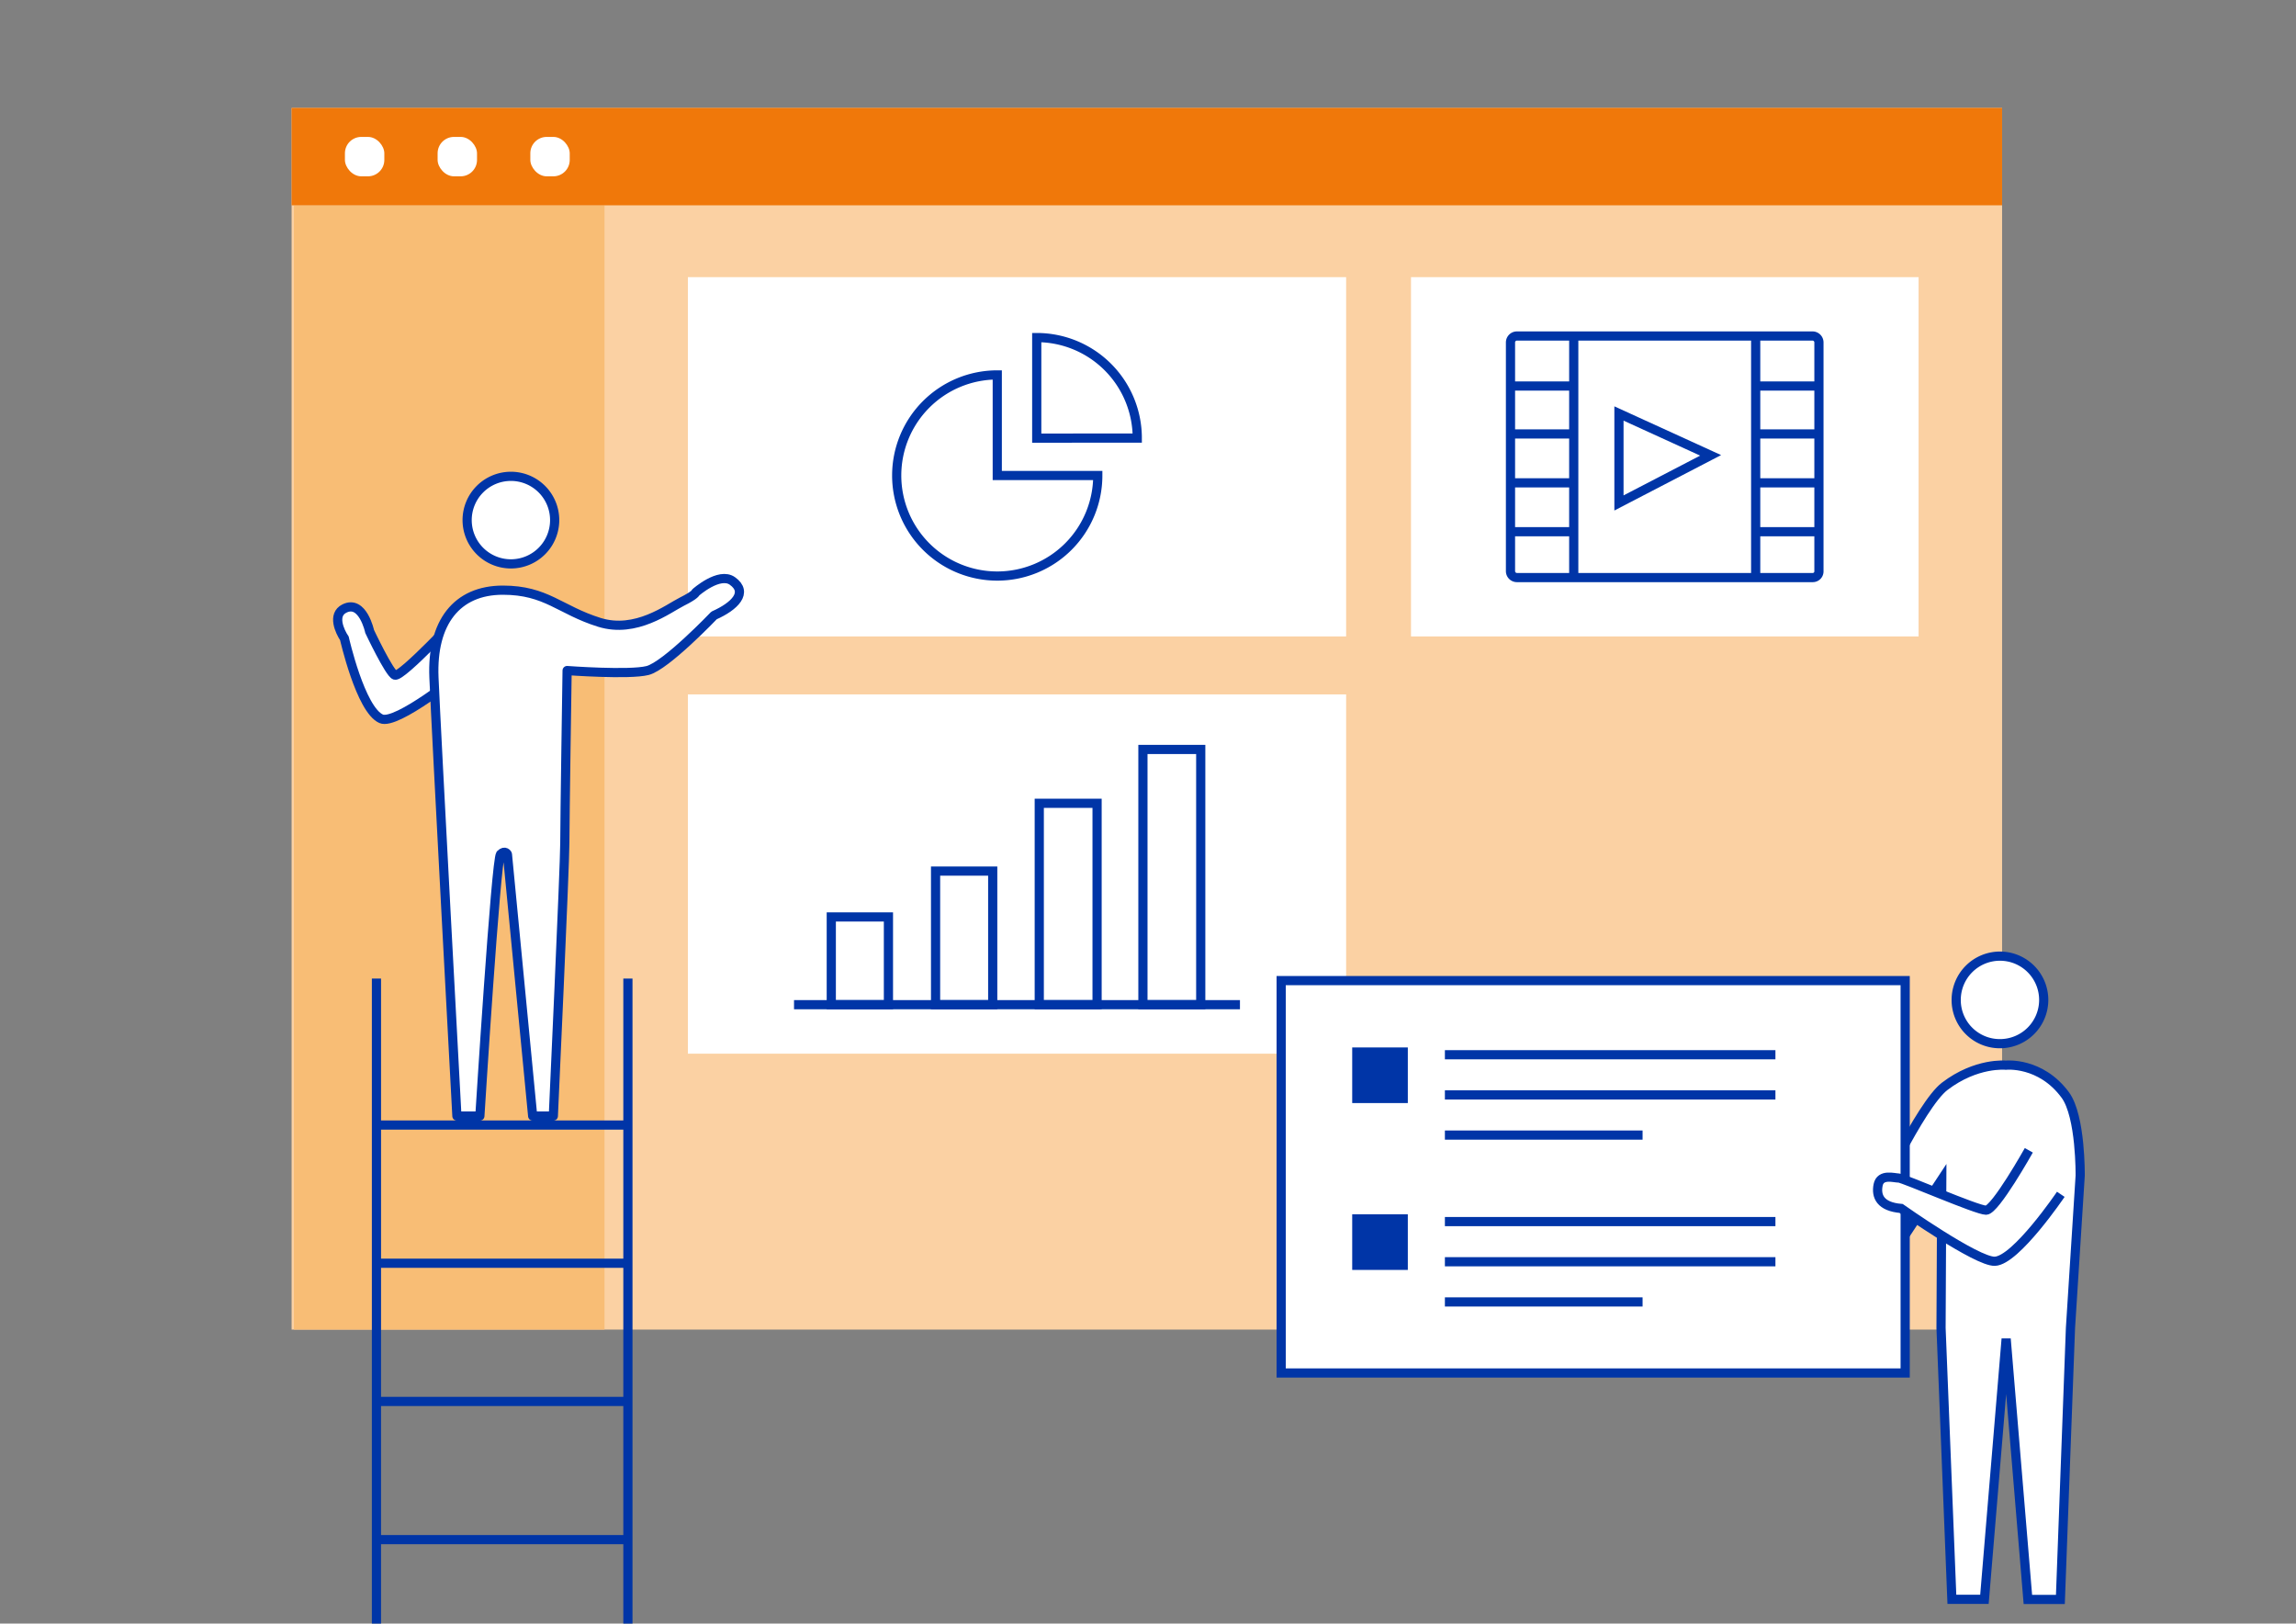
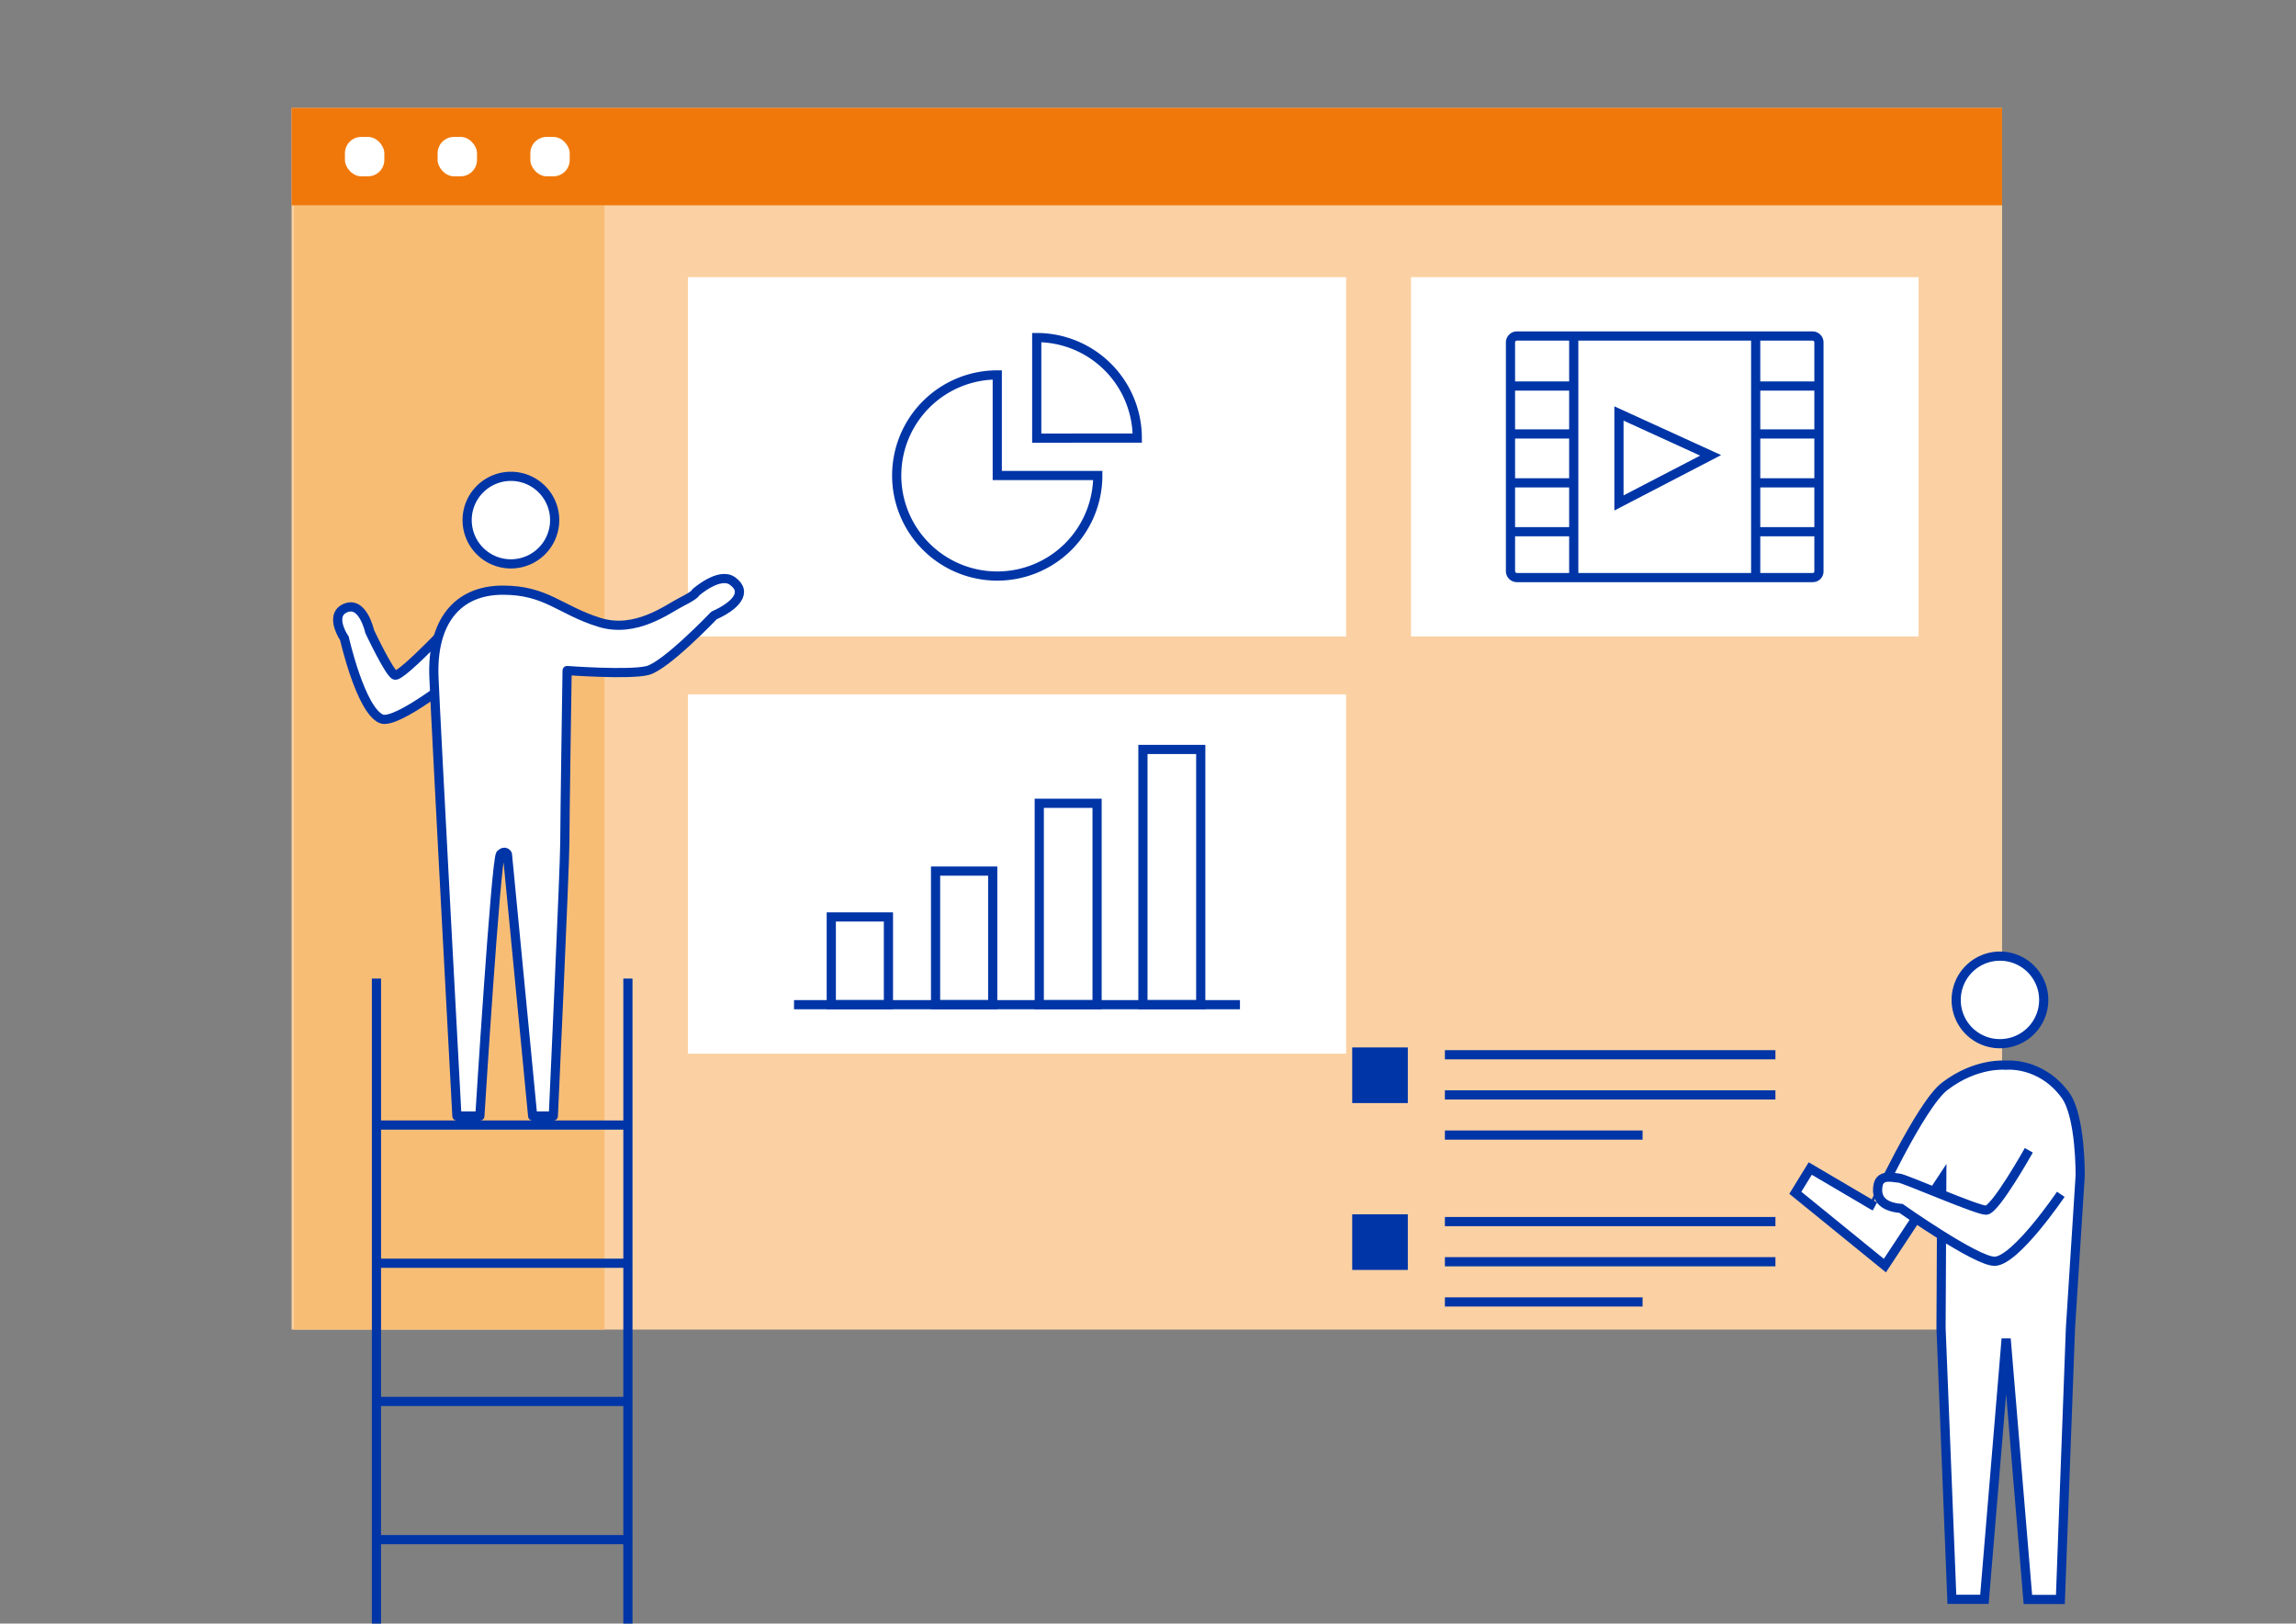
<svg xmlns="http://www.w3.org/2000/svg" id="top_features_vision" viewBox="0 0 1000 707">
  <rect x="0" y="0" width="1000" height="707" fill="#808080" stroke="none" />
  <defs>
    <style>.cls-1{fill:#fbd1a3;}.cls-2{fill:#f8bd75;}.cls-3{fill:#f0780a;}.cls-4,.cls-5,.cls-8{fill:#fff;}.cls-5,.cls-6,.cls-8{stroke:#0035a7;stroke-width:4px;}.cls-5,.cls-6{stroke-miterlimit:10;}.cls-6{fill:none;}.cls-7{fill:#0035a7;}.cls-8{stroke-linejoin:round;}</style>
  </defs>
  <title>top_features_now</title>
  <rect class="cls-1" x="127.01" y="47" width="744.98" height="531.99" />
  <rect class="cls-2" x="-49.14" y="266.56" width="489.59" height="135.27" transform="translate(529.85 138.54) rotate(90)" />
  <rect class="cls-3" x="127.01" y="47" width="744.98" height="42.4" />
  <rect class="cls-4" x="150.23" y="59.62" width="17.16" height="17.16" rx="7.13" />
  <rect class="cls-4" x="190.6" y="59.62" width="17.16" height="17.16" rx="7.13" />
  <rect class="cls-4" x="230.98" y="59.62" width="17.16" height="17.16" rx="7.13" />
  <rect class="cls-4" x="299.6" y="120.69" width="286.69" height="156.45" />
  <path class="cls-5" d="M478.13,207.06a43.79,43.79,0,1,1-43.78-43.79h0v43.79Z" />
  <path class="cls-5" d="M495.33,190.78A43.79,43.79,0,0,0,451.54,147h0v43.79Z" />
  <rect class="cls-4" x="299.6" y="302.39" width="286.69" height="156.45" />
  <line class="cls-6" x1="345.83" y1="437.51" x2="540.05" y2="437.51" />
  <rect class="cls-6" x="407.48" y="379.33" width="24.89" height="58.18" />
  <rect class="cls-6" x="362.06" y="399.3" width="24.89" height="38.21" />
  <rect class="cls-6" x="452.64" y="349.81" width="25.18" height="87.7" />
  <rect class="cls-6" x="497.79" y="326.36" width="25.18" height="111.15" />
  <rect class="cls-4" x="614.55" y="120.69" width="221.07" height="156.45" />
  <path class="cls-6" d="M789.51,251.51H660.67a2.8,2.8,0,0,1-2.79-2.78V149.11a2.8,2.8,0,0,1,2.79-2.79H789.44a2.8,2.8,0,0,1,2.78,2.79v99.62A2.68,2.68,0,0,1,789.51,251.51Z" />
  <line class="cls-6" x1="685.43" y1="146.32" x2="685.43" y2="251.51" />
  <line class="cls-6" x1="764.67" y1="146.32" x2="764.67" y2="251.51" />
  <line class="cls-6" x1="657.88" y1="188.97" x2="685.43" y2="188.97" />
  <line class="cls-6" x1="657.88" y1="168.1" x2="685.43" y2="168.1" />
  <line class="cls-6" x1="657.88" y1="210.26" x2="685.43" y2="210.26" />
  <line class="cls-6" x1="657.88" y1="231.54" x2="685.43" y2="231.54" />
  <line class="cls-6" x1="764.74" y1="188.97" x2="792.29" y2="188.97" />
  <line class="cls-6" x1="764.74" y1="168.1" x2="792.29" y2="168.1" />
  <line class="cls-6" x1="764.74" y1="210.26" x2="792.29" y2="210.26" />
  <line class="cls-6" x1="764.74" y1="231.54" x2="792.29" y2="231.54" />
  <polygon class="cls-5" points="705.12 180.06 705.12 219.02 745.05 198.29 705.12 180.06" />
  <line class="cls-6" x1="163.96" y1="426.13" x2="163.96" y2="733.21" />
  <line class="cls-6" x1="273.48" y1="426.13" x2="273.48" y2="733.21" />
  <line class="cls-6" x1="273.48" y1="670.46" x2="163.96" y2="670.46" />
  <line class="cls-6" x1="273.48" y1="610.28" x2="163.96" y2="610.28" />
  <line class="cls-6" x1="273.48" y1="550.1" x2="163.96" y2="550.1" />
  <line class="cls-6" x1="273.48" y1="489.92" x2="163.96" y2="489.92" />
  <path class="cls-5" d="M241.58,226.46a19.06,19.06,0,1,0-19.06,19.09A19.06,19.06,0,0,0,241.58,226.46Z" />
  <path class="cls-5" d="M852,435.39a19.06,19.06,0,1,1,19.05,19.1A19,19,0,0,1,852,435.39Z" />
  <path class="cls-5" d="M847,473.06c13.81-10.55,26.63-9.2,26.63-9.2s15.1-1.66,25.9,13C906.34,486.18,906,512,906,512l-4.23,66.33-4.39,118.17H883.22L873.76,583,864.3,696.45H850.12L845.4,578.28l.32-64.7-24.78,37.55-39-31.71,6.49-10.57,27.64,16.26S836.35,481.18,847,473.06Z" />
-   <rect class="cls-5" x="558" y="427.02" width="271.78" height="170.87" />
  <rect class="cls-7" x="588.94" y="456.13" width="24.22" height="24.22" />
  <line class="cls-6" x1="629.31" y1="459.31" x2="773.27" y2="459.31" />
  <line class="cls-6" x1="629.31" y1="476.8" x2="773.27" y2="476.8" />
  <line class="cls-6" x1="629.31" y1="494.29" x2="715.41" y2="494.29" />
  <rect class="cls-7" x="588.94" y="528.79" width="24.22" height="24.22" />
  <line class="cls-6" x1="629.31" y1="531.96" x2="773.27" y2="531.96" />
  <line class="cls-6" x1="629.31" y1="549.45" x2="773.27" y2="549.45" />
  <line class="cls-6" x1="629.31" y1="566.95" x2="715.41" y2="566.95" />
  <path class="cls-5" d="M883.63,500.92S869,527,865,527s-36-14-38-14-8-2-9,3,1,9.48,10,10.24c0,0,33,23.28,40.82,23,9.17-.28,28.74-29.16,28.74-29.16" />
  <path class="cls-5" d="M201,267s-26,28-29,27c-2.4-.8-11-19-11-19s-3-14-11-10c-5.44,2.72-2,10,0,13,0,0,7,31,16,35,6.65,3,35-20,35-20" />
  <path class="cls-8" d="M219,257c19,0,24.79,8.62,42,14,16,5,30-6,36-9s6-4,6-4,10.25-9.11,16-5c7,5,1,11-8,15,0,0-21,22-29,24s-35,0-35,0-1,65-1,75-5,119-5,119h-9L221,372s-1-2-3,0-9,114-9,114H199s-9-167-10-191S199,257,219,257Z" />
</svg>